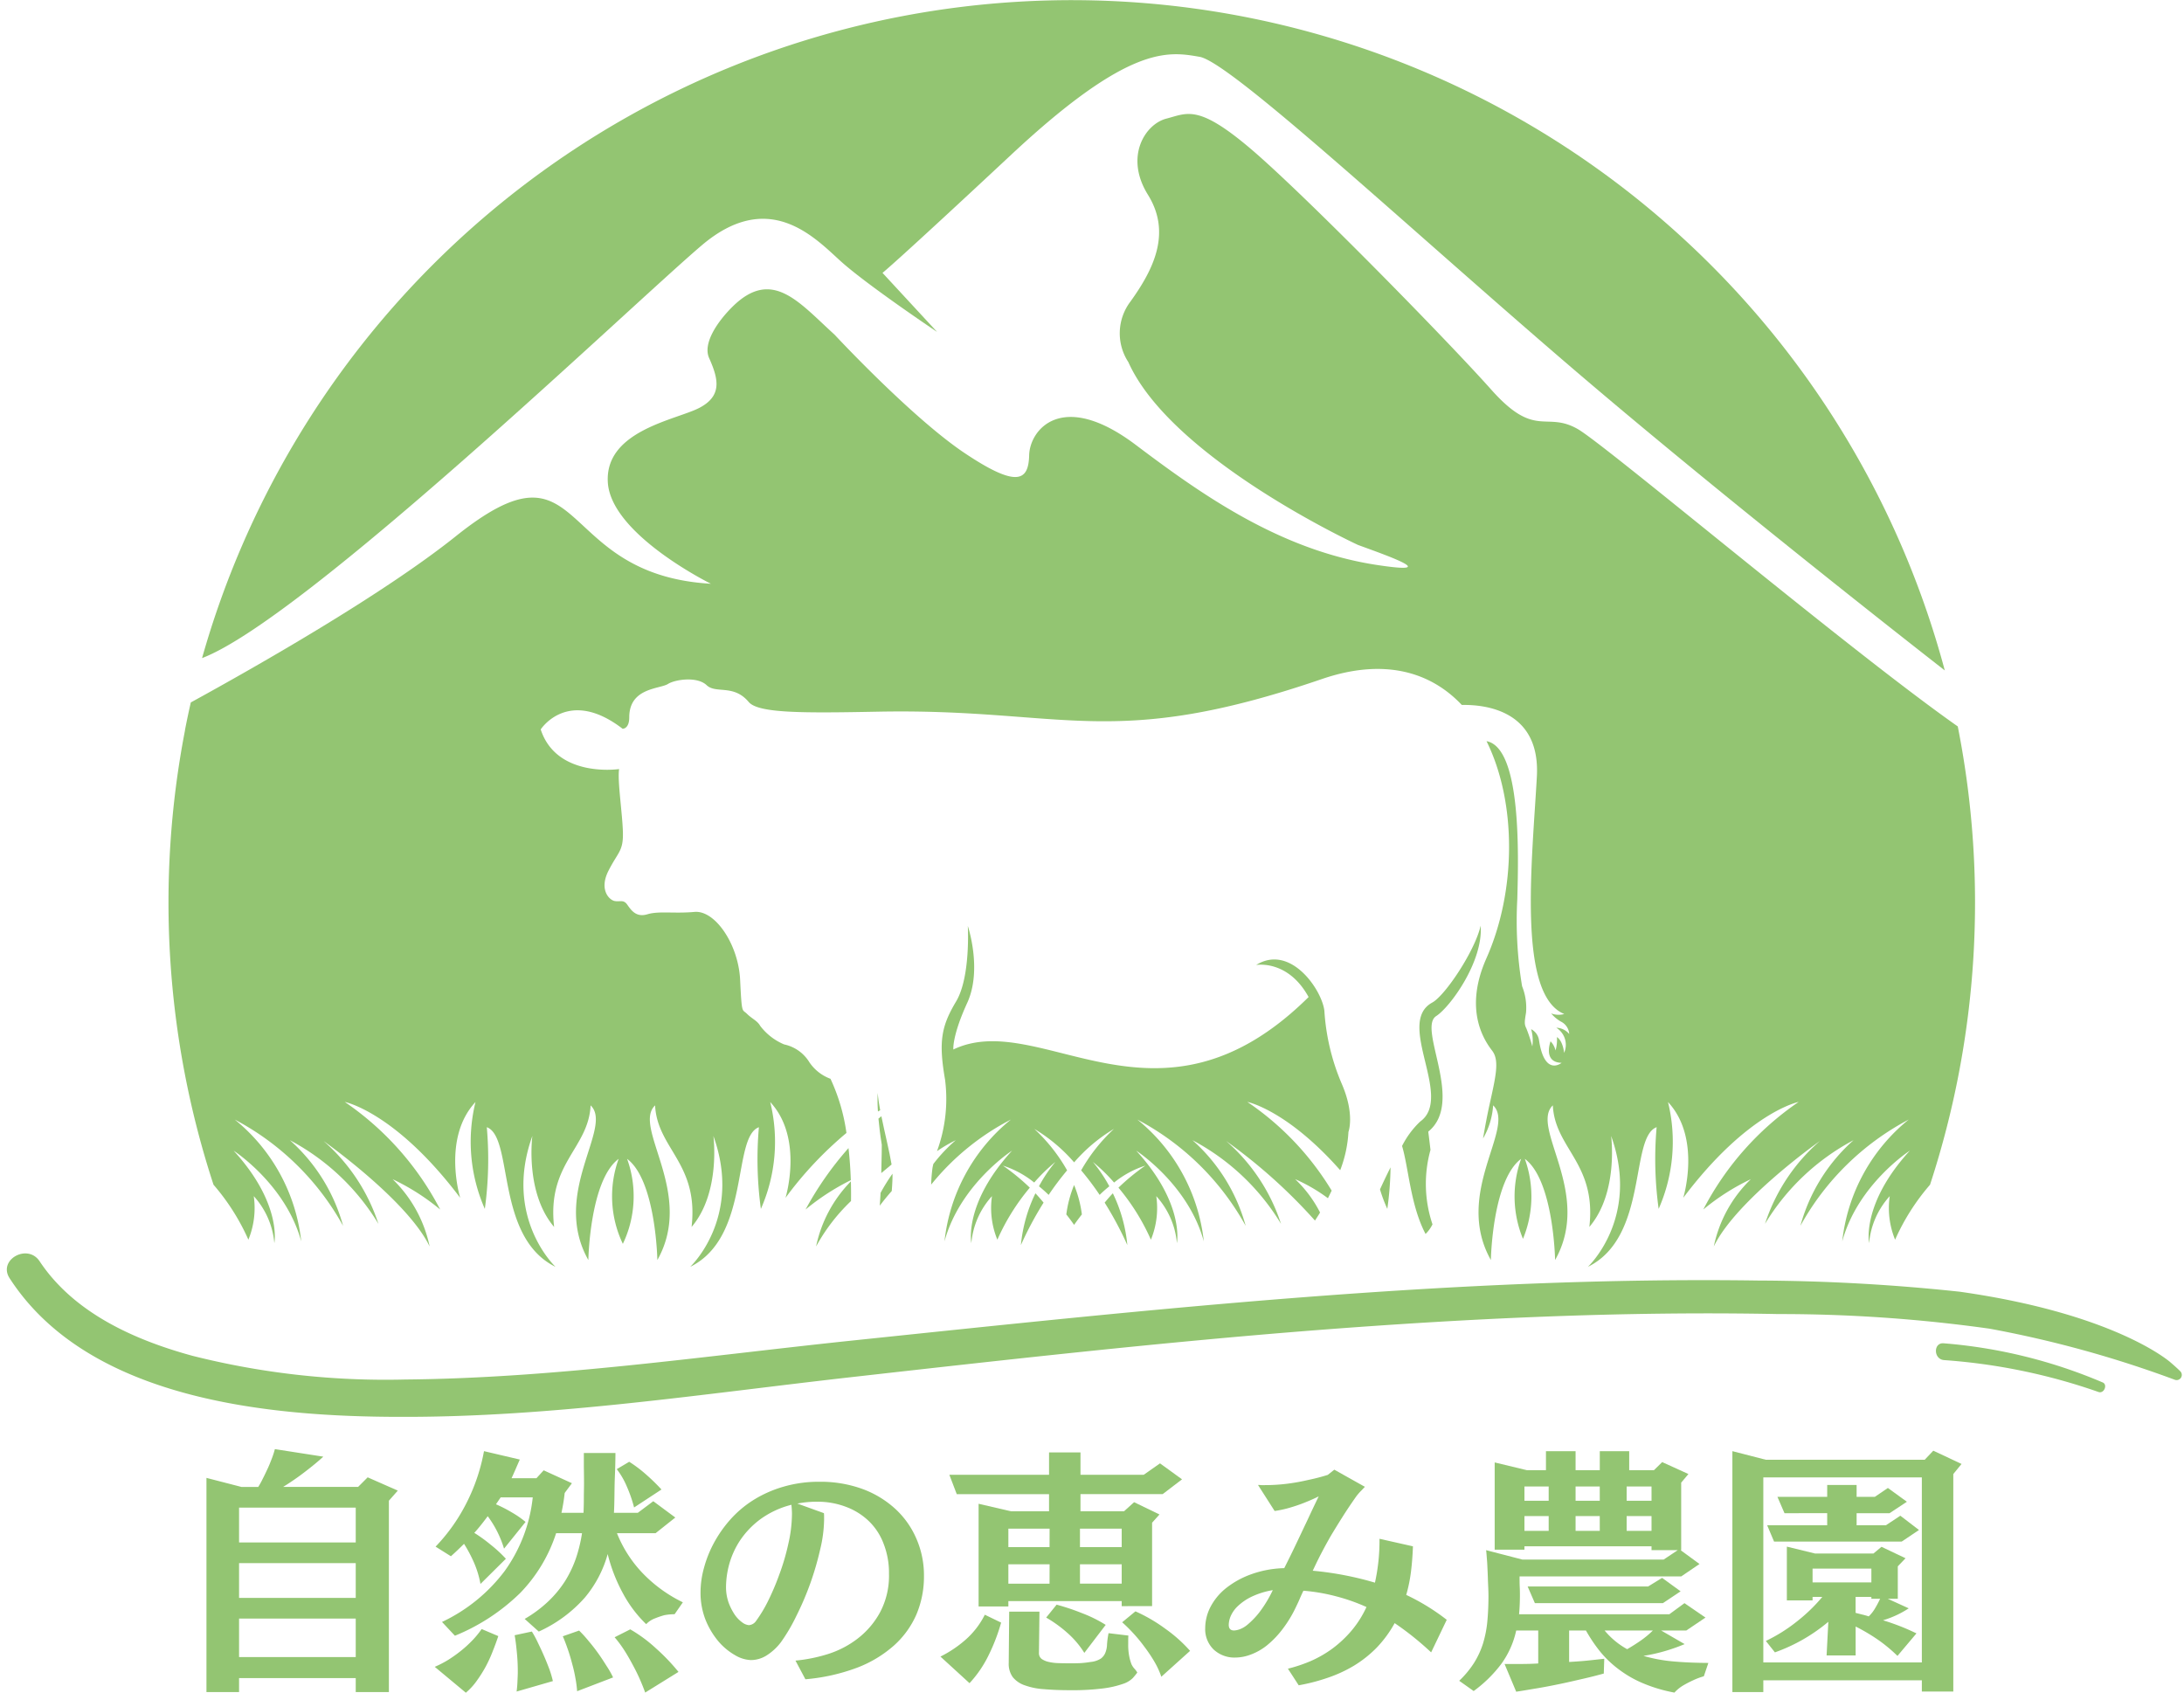
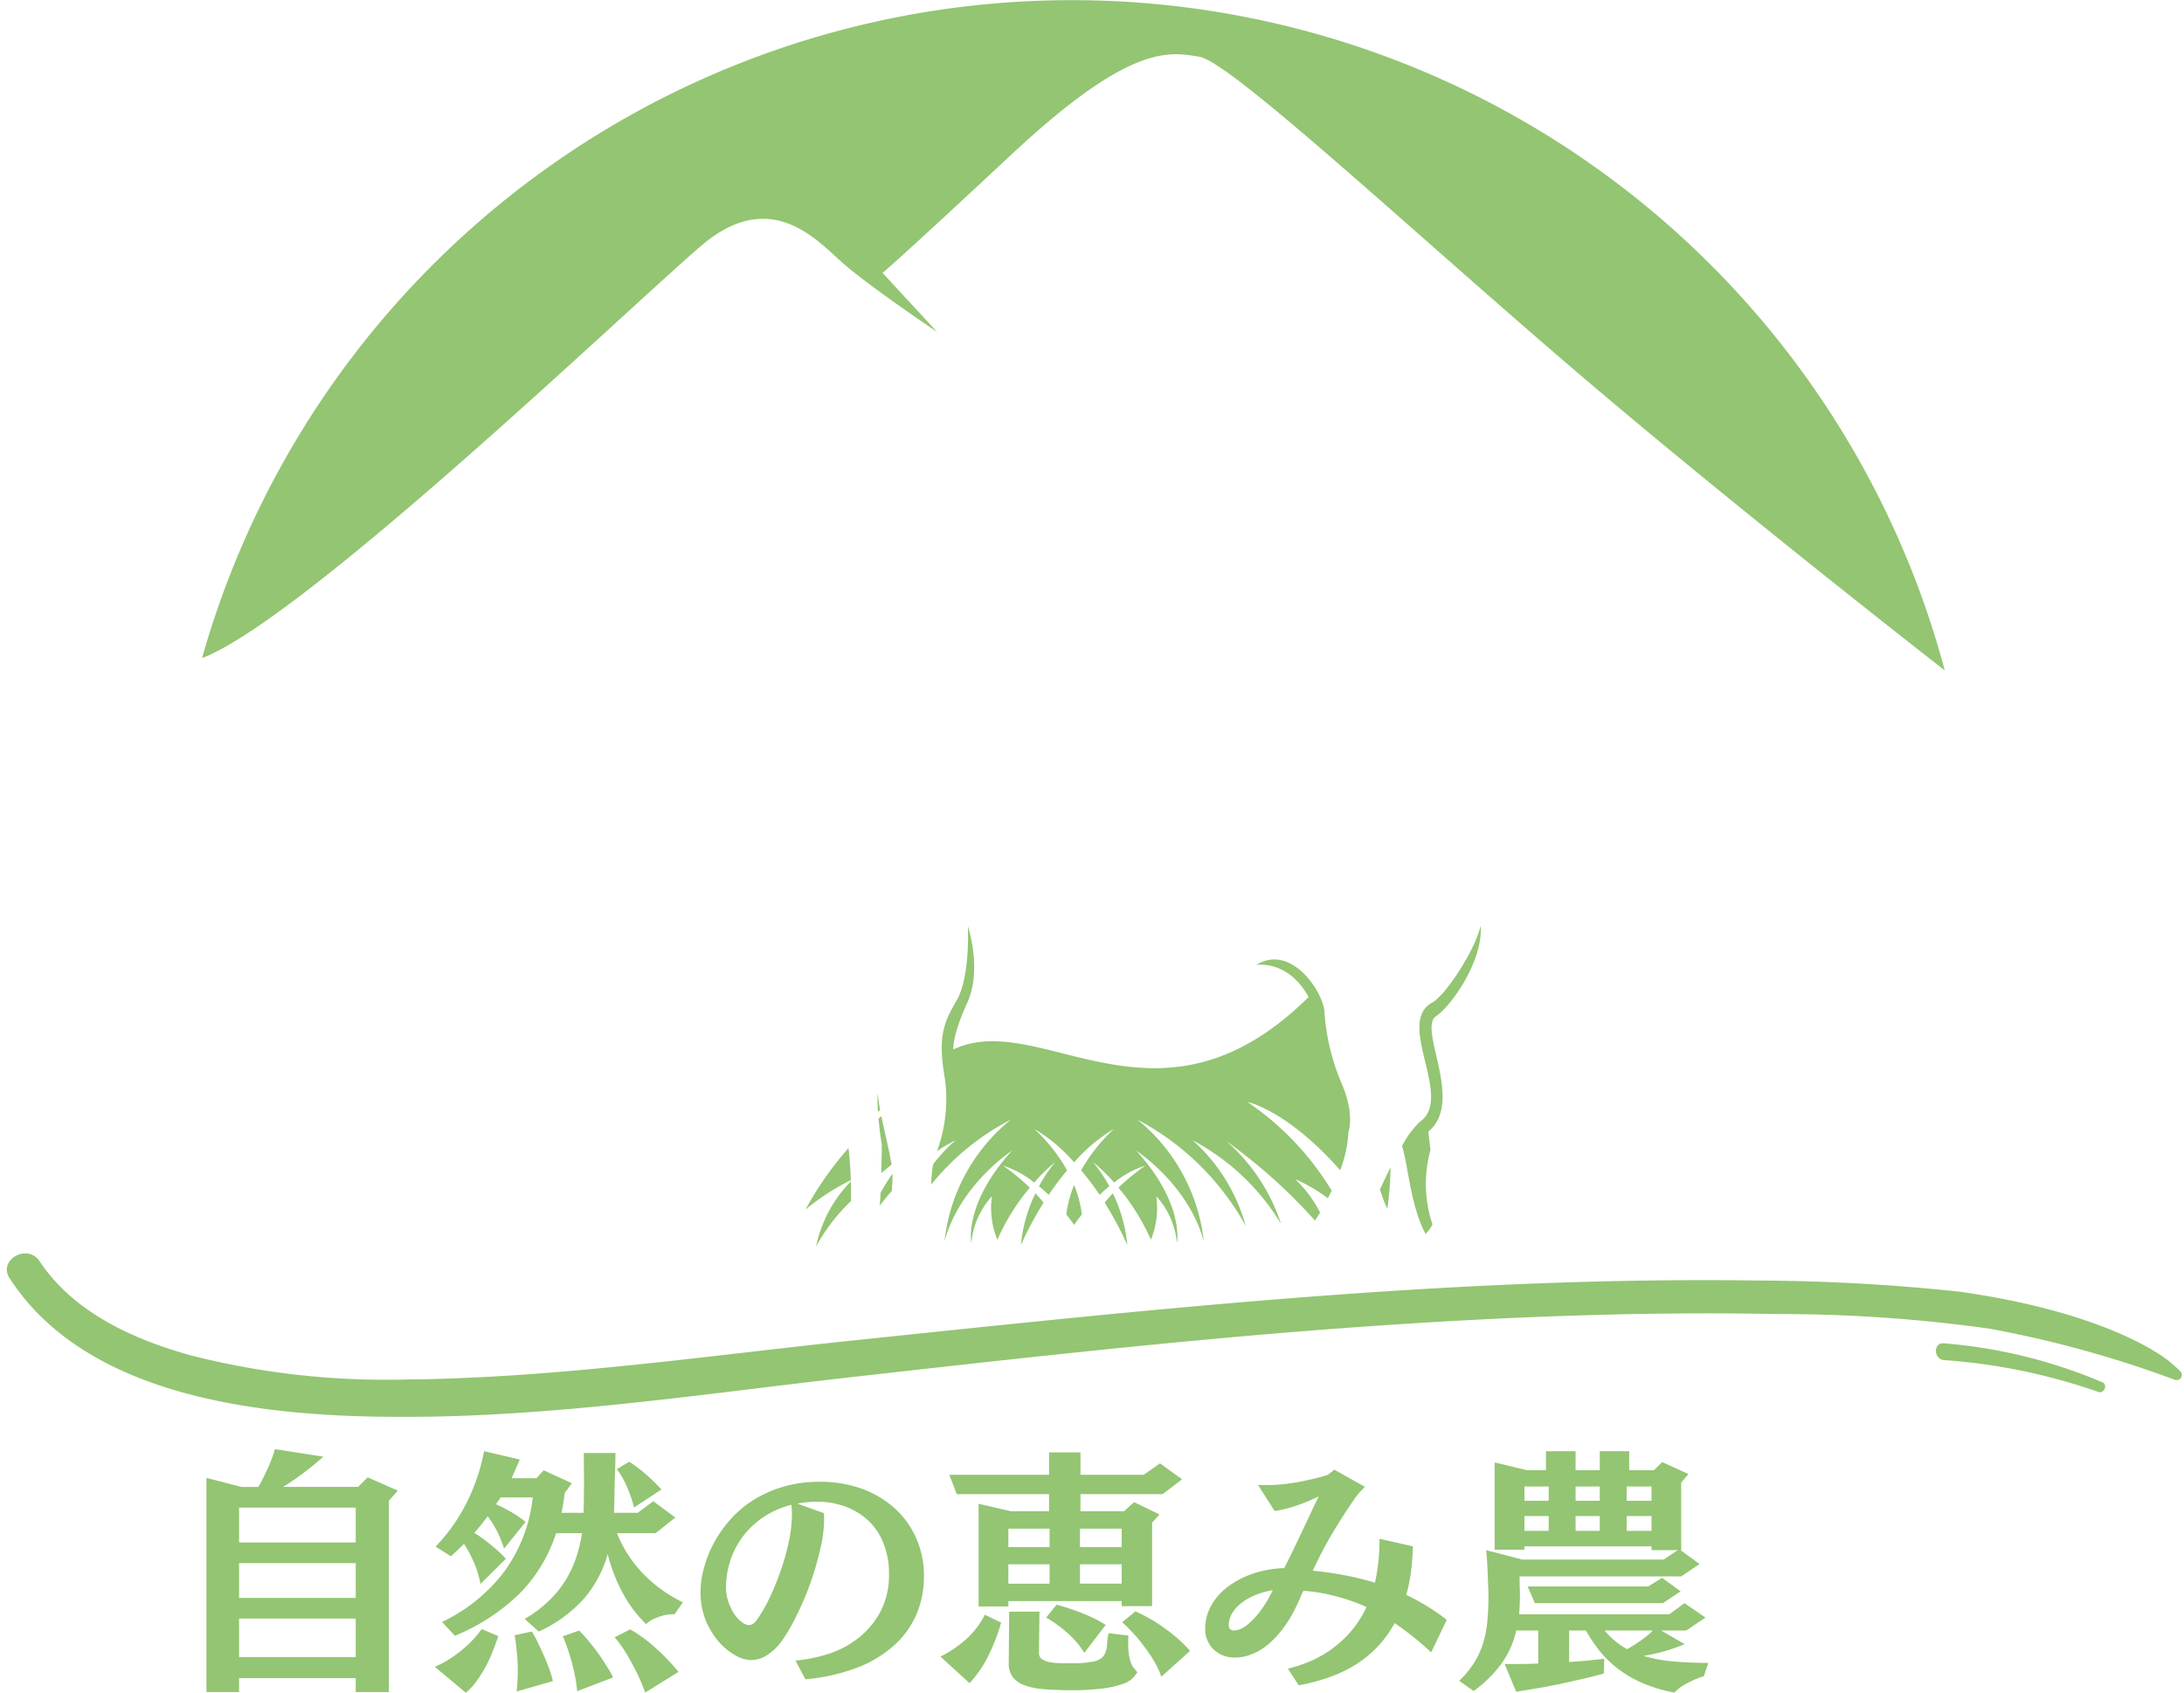
<svg xmlns="http://www.w3.org/2000/svg" width="203" height="157.339" viewBox="0 0 203 157.339">
  <defs>
    <clipPath id="clip-path">
-       <path id="パス_176" data-name="パス 176" d="M103.613,111h168V218.8h-168Zm0,0" />
-     </clipPath>
+       </clipPath>
    <clipPath id="clip-path-2">
      <path id="パス_189" data-name="パス 189" d="M106,101.051H269V164H106Zm0,0" />
    </clipPath>
    <clipPath id="clip-path-3">
      <path id="パス_192" data-name="パス 192" d="M88,217H291v15.945H88Zm0,0" />
    </clipPath>
  </defs>
  <g id="LOGO2" transform="translate(-88 -101.051)">
    <g id="グループ_1833" data-name="グループ 1833" clip-path="url(#clip-path)">
      <path id="パス_175" data-name="パス 175" d="M144.559,181.984c.895-1.758,1.379-1.812,1.34-3.547s-.527-4.832-.352-5.9c0,0-5.8.867-7.289-3.684,0,0,2.547-3.961,7.613-.062,0,0,.617.023.617-1.062,0-2.777,2.848-2.621,3.609-3.109.637-.4,2.688-.73,3.59.125.863.813,2.5-.117,3.9,1.551.883,1.055,4.969,1.043,12.016.906,17.422-.336,21.633,3.688,41.27-3.035,5.793-1.98,10.109-.656,13,2.41,2.227-.043,7.313.527,6.977,6.652-.434,7.828-1.844,20.285,2.547,22.074a1.925,1.925,0,0,1-1.219-.055,3.28,3.28,0,0,0,.918.766,1.387,1.387,0,0,1,.762,1.148,1.626,1.626,0,0,0-1.2-.582,1.864,1.864,0,0,1,.723,2.336s-.086-1.09-.668-1.469a3.519,3.519,0,0,1-.129,1.246,1.818,1.818,0,0,0-.461-.852s-.746,1.961,1.027,2c0,0-1.586,1.324-2.1-2.1a1.373,1.373,0,0,0-.734-1.027,3.7,3.7,0,0,1,.109,1.6,14.573,14.573,0,0,0-.555-1.68c-.2-.391-.164-.621-.027-1.461a5.347,5.347,0,0,0-.367-2.453,37.162,37.162,0,0,1-.445-8.1c.105-3.906.418-14.074-2.859-14.676,2.816,5.7,2.773,13.918-.016,20.191-2.141,4.824-.16,7.668.543,8.586s.313,2.453-.27,5.105c-.168.762-.375,1.816-.582,3.047a7,7,0,0,0,.938-3.078c2.148,2.039-3.719,8.145-.211,14.375,0,0,.133-7.41,2.813-9.406a10.336,10.336,0,0,0,.172,7.438,10.313,10.313,0,0,0,.172-7.437c2.684,2,2.813,9.406,2.813,9.406,3.512-6.23-2.355-12.336-.211-14.375.2,4.039,4.074,5.379,3.395,11.3,2.734-3.2,2.023-8.461,2.023-8.461,2.734,7.594-2.156,12.168-2.156,12.168,5.645-2.777,3.867-12.039,6.387-12.98a33.835,33.835,0,0,0,.188,7.594,15.489,15.489,0,0,0,.867-9.934c3.129,3.363,1.418,8.906,1.418,8.906,6.02-7.988,10.727-8.914,10.727-8.914a27.36,27.36,0,0,0-8.863,10,21.032,21.032,0,0,1,4.422-2.82,12.131,12.131,0,0,0-3.445,6.254c2.078-4.309,9.859-9.8,9.859-9.8a17.27,17.27,0,0,0-5.1,7.7,21.217,21.217,0,0,1,8.23-7.777,16.423,16.423,0,0,0-4.941,7.961,24.616,24.616,0,0,1,10.07-9.879,16.9,16.9,0,0,0-6.18,11.324c1.445-5.309,6.285-8.434,6.285-8.434-4.523,4.941-3.789,8.594-3.789,8.594a7.462,7.462,0,0,1,1.918-4.363,7.755,7.755,0,0,0,.5,4.047,20.364,20.364,0,0,1,3.246-5.109,84.3,84.3,0,0,0,2.578-42.6c-10.242-7.2-32.75-26.187-35.34-27.652-2.969-1.68-3.922.953-8.012-3.641s-17.289-18.062-22.277-22.32-5.969-3.387-7.93-2.883-3.922,3.527-1.711,7.082.508,6.949-1.625,9.918a4.881,4.881,0,0,0-.2,5.629c4.035,9.016,21.352,17,21.352,17,2.98,1.086,7.781,2.781,1.707,1.852-8.926-1.371-16.168-6.477-22.359-11.148-6.863-5.18-9.859-1.426-9.918.953s-1.094,3.082-6-.2-12.09-11.008-12.09-11.008c-3.324-3.012-5.8-6.23-9.48-2.6-1.352,1.336-2.8,3.391-2.176,4.781.867,1.934,1.234,3.5-.9,4.621s-8.824,2.1-8.516,6.945,9.582,9.41,9.582,9.41c-14.77-.855-11.414-14.25-23.707-4.422-6.762,5.406-18.43,12.051-24.637,15.453l0,0q-.293,1.277-.543,2.57a.012.012,0,0,1,.008,0,84.284,84.284,0,0,0,2.645,42.258,20.474,20.474,0,0,1,3.242,5.109,7.755,7.755,0,0,0,.5-4.047A7.462,7.462,0,0,1,113.5,216.6s.738-3.652-3.785-8.594c0,0,4.836,3.125,6.285,8.434a16.923,16.923,0,0,0-6.18-11.324,24.616,24.616,0,0,1,10.07,9.879,16.448,16.448,0,0,0-4.945-7.961,21.217,21.217,0,0,1,8.23,7.777,17.27,17.27,0,0,0-5.1-7.7s7.785,5.492,9.859,9.8a12.141,12.141,0,0,0-3.441-6.254,21.032,21.032,0,0,1,4.422,2.82,27.349,27.349,0,0,0-8.867-10s4.707.926,10.727,8.914c0,0-1.707-5.543,1.422-8.906a15.489,15.489,0,0,0,.867,9.934,33.989,33.989,0,0,0,.184-7.594c2.52.941.746,10.2,6.387,12.98,0,0-4.887-4.574-2.152-12.168,0,0-.711,5.258,2.023,8.461-.684-5.922,3.188-7.262,3.391-11.3,2.148,2.039-3.723,8.145-.211,14.375,0,0,.133-7.41,2.816-9.406a10.244,10.244,0,0,0,.391,7.9,10.234,10.234,0,0,0,.395-7.9c2.68,2,2.813,9.406,2.813,9.406,3.512-6.23-2.359-12.336-.211-14.375.2,4.039,4.074,5.379,3.391,11.3,2.734-3.2,2.027-8.461,2.027-8.461,2.734,7.594-2.156,12.168-2.156,12.168,5.641-2.777,3.867-12.039,6.387-12.98a33.989,33.989,0,0,0,.184,7.594,15.458,15.458,0,0,0,.867-9.934c3.129,3.363,1.422,8.906,1.422,8.906a34.229,34.229,0,0,1,5.664-6.031,17.563,17.563,0,0,0-1.484-5.035,4.044,4.044,0,0,1-1.965-1.543,3.629,3.629,0,0,0-2.344-1.652,5.423,5.423,0,0,1-2.223-1.723c-.258-.473-.77-.664-1.23-1.121s-.477.105-.637-3.172-2.316-6.473-4.242-6.3-3.3-.105-4.375.219-1.531-.418-1.883-.906-.664-.23-1.168-.328S143.664,183.746,144.559,181.984Zm0,0" fill="#93c572" fill-rule="evenodd" />
    </g>
    <path id="パス_177" data-name="パス 177" d="M209.633,193.727c-14.012,13.871-24.875.984-33.02,4.875,0,0-.133-1.23,1.289-4.332s.055-7.148.055-7.148.27,4.738-1.086,7.012-1.652,3.684-1.031,7.258a14.1,14.1,0,0,1-.746,6.66,13.5,13.5,0,0,1,1.746-1.02,14.645,14.645,0,0,0-2.086,2.211c-.031.125-.059.246-.078.355a14.687,14.687,0,0,0-.125,1.563,23.2,23.2,0,0,1,7.414-6.047,16.908,16.908,0,0,0-6.176,11.324c1.445-5.309,6.281-8.434,6.281-8.434-4.523,4.941-3.785,8.594-3.785,8.594a7.462,7.462,0,0,1,1.918-4.363,7.755,7.755,0,0,0,.5,4.047,20.21,20.21,0,0,1,3.016-4.836,20.188,20.188,0,0,0-2.5-2.051,9,9,0,0,1,2.91,1.574,16.075,16.075,0,0,1,1.965-1.914,13.52,13.52,0,0,0-1.523,2.262c.289.234.59.5.9.8a27.055,27.055,0,0,1,1.715-2.281,15.981,15.981,0,0,0-3.047-3.852,15.175,15.175,0,0,1,3.7,3.109,15.175,15.175,0,0,1,3.7-3.109,15.981,15.981,0,0,0-3.047,3.852,26.235,26.235,0,0,1,1.719,2.281c.3-.3.605-.562.9-.8a13.8,13.8,0,0,0-1.527-2.262,16.243,16.243,0,0,1,1.969,1.914,8.968,8.968,0,0,1,2.906-1.574,20.188,20.188,0,0,0-2.5,2.051,20.21,20.21,0,0,1,3.016,4.836,7.755,7.755,0,0,0,.5-4.047,7.462,7.462,0,0,1,1.918,4.363s.738-3.652-3.785-8.594c0,0,4.836,3.125,6.285,8.434a16.923,16.923,0,0,0-6.18-11.324,24.616,24.616,0,0,1,10.07,9.879,16.448,16.448,0,0,0-4.945-7.961,21.217,21.217,0,0,1,8.23,7.777,17.281,17.281,0,0,0-5.1-7.7,50.08,50.08,0,0,1,8.258,7.395l.316-.492s.059-.09.156-.258a11.43,11.43,0,0,0-2.316-3.1,15.575,15.575,0,0,1,3.047,1.773c.109-.219.227-.457.348-.707a26.531,26.531,0,0,0-7.84-8.246s3.652.719,8.633,6.348a11.561,11.561,0,0,0,.766-3.559s.621-1.637-.637-4.508a20.419,20.419,0,0,1-1.6-6.758c-.242-1.977-3.168-6.227-6.34-4.25C204.754,190.75,207.7,190.207,209.633,193.727Zm0,0" fill="#93c572" fill-rule="evenodd" />
    <path id="パス_178" data-name="パス 178" d="M218.32,207.57c.617,2.074.781,5.512,2.184,8.18a3.318,3.318,0,0,0,.645-.895,11.772,11.772,0,0,1-.187-6.918c-.117-1.008-.207-1.7-.207-1.7,3.41-2.762-1.027-9.605.738-10.742,1.3-.84,4.379-5.066,4.133-8.4-.535,2.348-3.3,6.492-4.5,7.145-3.457,1.879,2.016,8.828-1.125,11.063A8.253,8.253,0,0,0,218.32,207.57Zm0,0" fill="#93c572" fill-rule="evenodd" />
    <path id="パス_179" data-name="パス 179" d="M216.949,213.418a30.089,30.089,0,0,0,.3-3.859c-.332.66-.664,1.352-.98,2.047A13.95,13.95,0,0,0,216.949,213.418Zm0,0" fill="#93c572" fill-rule="evenodd" />
-     <path id="パス_180" data-name="パス 180" d="M167.1,212.688c.008-.508.008-1.129-.012-1.828a12.174,12.174,0,0,0-3.234,6.051A17.32,17.32,0,0,1,167.1,212.688Zm0,0" fill="#93c572" fill-rule="evenodd" />
+     <path id="パス_180" data-name="パス 180" d="M167.1,212.688c.008-.508.008-1.129-.012-1.828a12.174,12.174,0,0,0-3.234,6.051A17.32,17.32,0,0,1,167.1,212.688Z" fill="#93c572" fill-rule="evenodd" />
    <path id="パス_181" data-name="パス 181" d="M162.875,213.477a21.773,21.773,0,0,1,4.207-2.73c-.031-.9-.094-1.918-.215-2.98A30.506,30.506,0,0,0,162.875,213.477Zm0,0" fill="#93c572" fill-rule="evenodd" />
    <path id="パス_182" data-name="パス 182" d="M170.957,210.148a17.4,17.4,0,0,0-1.109,1.781c-.023.414-.047.82-.074,1.191.367-.488.742-.941,1.113-1.363C170.938,211.121,170.965,210.559,170.957,210.148Zm0,0" fill="#93c572" fill-rule="evenodd" />
    <path id="パス_183" data-name="パス 183" d="M169.914,210.09c.328-.281.648-.547.957-.8-.2-1.219-.633-2.93-.949-4.488-.086.074-.176.148-.27.227.059.672.156,1.484.309,2.43C169.961,207.461,169.957,208.652,169.914,210.09Zm0,0" fill="#93c572" fill-rule="evenodd" />
    <path id="パス_184" data-name="パス 184" d="M169.605,204.363c.07-.039.141-.078.207-.113-.105-.586-.191-1.133-.23-1.613A13.689,13.689,0,0,0,169.605,204.363Zm0,0" fill="#93c572" fill-rule="evenodd" />
    <path id="パス_185" data-name="パス 185" d="M187.836,211.2a10.817,10.817,0,0,0-.723,2.734c.242.3.48.625.723.969.242-.344.484-.668.723-.969A10.817,10.817,0,0,0,187.836,211.2Zm0,0" fill="#93c572" fill-rule="evenodd" />
    <path id="パス_186" data-name="パス 186" d="M185,212.836c-.234-.285-.488-.578-.758-.867a14.059,14.059,0,0,0-1.352,4.813A32.427,32.427,0,0,1,185,212.836Zm0,0" fill="#93c572" fill-rule="evenodd" />
    <path id="パス_187" data-name="パス 187" d="M190.676,212.836a32.427,32.427,0,0,1,2.109,3.945,13.993,13.993,0,0,0-1.348-4.812C191.164,212.258,190.91,212.551,190.676,212.836Zm0,0" fill="#93c572" fill-rule="evenodd" />
    <g id="グループ_1834" data-name="グループ 1834" clip-path="url(#clip-path-2)">
      <path id="パス_188" data-name="パス 188" d="M106.777,162.223c9.527-3.617,39.895-32.793,46.438-38.359,6.219-5.293,10.449-.785,12.887,1.43s9,6.609,9,6.609l-5.074-5.488s1.012-.758,11.992-11.008,14.57-9.578,17.484-9.074,19.617,16.074,34.523,28.844c13.77,11.8,32.035,26.082,34.738,28.191a84,84,0,0,0-161.984-1.145Zm0,0" fill="#93c572" fill-rule="evenodd" />
    </g>
    <path id="パス_190" data-name="パス 190" d="M283.043,230.434a55.089,55.089,0,0,0-14.344-2.961c-1.008-.078-1.008-1.68,0-1.559a47.244,47.244,0,0,1,14.746,3.637C283.93,229.754,283.566,230.633,283.043,230.434Zm0,0" fill="#93c572" />
    <g id="グループ_1835" data-name="グループ 1835" clip-path="url(#clip-path-3)">
      <path id="パス_191" data-name="パス 191" d="M91.676,218.277c3.184,4.8,8.785,7.316,14.223,8.8a73.36,73.36,0,0,0,19.781,2.2c13.777-.121,27.637-2.16,41.336-3.6,28-2.922,56.16-6,84.359-5.6a182.7,182.7,0,0,1,18.777,1.039c14.1,2,19.254,6.277,19.578,6.555s.645.563.926.84a.482.482,0,0,1-.484.8,103.126,103.126,0,0,0-17.242-4.758,140.07,140.07,0,0,0-19.621-1.359c-14.422-.281-28.883.4-43.266,1.52-14.262,1.121-28.484,2.719-42.664,4.316-13.941,1.563-28.043,3.762-42.1,3.719-12.246,0-29.047-1.559-36.379-12.875C87.77,218.156,90.551,216.6,91.676,218.277Zm0,0" fill="#93c572" />
    </g>
    <g id="グループ_1838" data-name="グループ 1838">
      <g id="グループ_1837" data-name="グループ 1837" transform="translate(103.643 256.156)">
        <g id="グループ_1836" data-name="グループ 1836">
          <path id="パス_193" data-name="パス 193" d="M17.422,2.172V.875H6.578v1.3H3.547V-17.734l3.266.844H8.359a8.04,8.04,0,0,0,.438-.8c.156-.3.3-.613.453-.937s.273-.648.391-.953.2-.586.266-.828l4.5.7q-.7.645-1.719,1.422a23.577,23.577,0,0,1-2.016,1.391h6.969l.891-.891,2.8,1.234-.828.938V2.172Zm0-17.141H6.578v3.234H17.422Zm0,5.156H6.578v3.234H17.422Zm0,5.156H6.578v3.578H17.422Zm0,0" fill="#93c572" />
        </g>
      </g>
    </g>
    <g id="グループ_1841" data-name="グループ 1841">
      <g id="グループ_1840" data-name="グループ 1840" transform="translate(127.737 256.156)">
        <g id="グループ_1839" data-name="グループ 1839">
          <path id="パス_194" data-name="パス 194" d="M19.2-14.984a12.268,12.268,0,0,0-.656-1.906,7.2,7.2,0,0,0-.953-1.656l1.156-.687a12.19,12.19,0,0,1,1.609,1.219,18.436,18.436,0,0,1,1.391,1.359Zm3.766,9.922A5.057,5.057,0,0,0,22-4.969a8,8,0,0,0-.875.3,2.149,2.149,0,0,0-.8.531,11.544,11.544,0,0,1-2.141-2.828,15.307,15.307,0,0,1-1.437-3.687,10.766,10.766,0,0,1-2.125,4.047,12.684,12.684,0,0,1-4.281,3.156L9.031-4.625A11.642,11.642,0,0,0,11.25-6.281a10.047,10.047,0,0,0,1.563-1.906,10.437,10.437,0,0,0,1-2.125,13.652,13.652,0,0,0,.547-2.281H11.953A14.261,14.261,0,0,1,8.625-7.047,18.79,18.79,0,0,1,2.547-3.062l-1.2-1.281A15.6,15.6,0,0,0,7.172-9.078a14.29,14.29,0,0,0,2.609-6.844H6.8l-.437.641a12.776,12.776,0,0,1,1.516.781,8.655,8.655,0,0,1,1.234.859l-2,2.484a9.775,9.775,0,0,0-1.516-3.016c-.211.281-.418.555-.625.813s-.406.5-.625.734a14.09,14.09,0,0,1,1.531,1.109,11.877,11.877,0,0,1,1.406,1.3L4.922-7.875A8.989,8.989,0,0,0,4.3-9.906a12.806,12.806,0,0,0-.906-1.7c-.4.4-.8.781-1.219,1.156L.75-11.344a16.729,16.729,0,0,0,2.969-4.25A17.517,17.517,0,0,0,5.25-20.219l3.328.781c-.125.281-.25.57-.375.859s-.258.586-.391.875h2.313l.672-.734,2.625,1.2-.672.906a17.54,17.54,0,0,1-.3,1.844H14.5c.02-.457.031-.922.031-1.391s.016-.922.016-1.359c0-.562-.008-1.082-.016-1.562v-1.25h2.938c0,.273-.008.617-.016,1.031s-.027.875-.047,1.375-.023,1.008-.031,1.547-.016,1.078-.047,1.609h2.219l1.438-1.078,2.047,1.516L21.2-12.594H17.609a11.518,11.518,0,0,0,2.469,3.8,13.094,13.094,0,0,0,3.656,2.625ZM20.234,2.219c-.148-.406-.324-.844-.531-1.312s-.437-.914-.687-1.375-.5-.9-.781-1.328a10.809,10.809,0,0,0-.844-1.125l1.453-.734A13.3,13.3,0,0,1,21.25-1.875,18.757,18.757,0,0,1,23.328.3Zm-6.328-.125a10.515,10.515,0,0,0-.156-1.2,12.908,12.908,0,0,0-.3-1.328c-.117-.457-.25-.91-.406-1.359s-.312-.863-.469-1.219l1.516-.531a11.628,11.628,0,0,1,.906,1c.313.367.6.742.875,1.125s.523.773.766,1.156A8.718,8.718,0,0,1,17.25.813Zm-5.625.031c.039-.293.066-.594.078-.906S8.391.609,8.391.3A17.648,17.648,0,0,0,8.3-1.547c-.055-.594-.121-1.113-.2-1.562L9.7-3.453a9.732,9.732,0,0,1,.578,1.078q.293.6.563,1.219c.176.406.336.809.484,1.2a9.374,9.374,0,0,1,.328,1.109ZM.672-.172A9.81,9.81,0,0,0,1.938-.828,13.018,13.018,0,0,0,3.156-1.7a11.155,11.155,0,0,0,1.063-.984,8.315,8.315,0,0,0,.813-1l1.547.656q-.223.674-.516,1.406A12.512,12.512,0,0,1,5.406-.187a12.6,12.6,0,0,1-.828,1.313A5.9,5.9,0,0,1,3.563,2.234Zm0,0" fill="#93c572" />
        </g>
      </g>
    </g>
    <g id="グループ_1844" data-name="グループ 1844">
      <g id="グループ_1843" data-name="グループ 1843" transform="translate(151.83 256.156)">
        <g id="グループ_1842" data-name="グループ 1842">
          <path id="パス_195" data-name="パス 195" d="M10.109-.75a14.633,14.633,0,0,0,2.969-.594A8.918,8.918,0,0,0,15.891-2.8a7.736,7.736,0,0,0,2.078-2.437A7.243,7.243,0,0,0,18.8-8.812a7.411,7.411,0,0,0-.516-2.844,5.686,5.686,0,0,0-1.391-2.094,6.177,6.177,0,0,0-2.109-1.3,7.384,7.384,0,0,0-2.672-.469,9.258,9.258,0,0,0-1.828.172l2.469.891c.008.094.016.2.016.3v.328a12.4,12.4,0,0,1-.359,2.719A27.372,27.372,0,0,1,11.5-7.969a27.133,27.133,0,0,1-1.3,3.047A16.308,16.308,0,0,1,8.75-2.453,5.086,5.086,0,0,1,7.406-1.219,2.766,2.766,0,0,1,5.969-.8,3.1,3.1,0,0,1,4.5-1.25,5.868,5.868,0,0,1,2.953-2.531a7.421,7.421,0,0,1-1.2-2,6.882,6.882,0,0,1-.469-2.578,8.57,8.57,0,0,1,.313-2.234,10.736,10.736,0,0,1,.922-2.328,11.518,11.518,0,0,1,1.516-2.172,10.006,10.006,0,0,1,2.156-1.828,11.005,11.005,0,0,1,2.766-1.234,11.7,11.7,0,0,1,3.406-.469,11.386,11.386,0,0,1,3.891.641,9.239,9.239,0,0,1,3.047,1.8,8.1,8.1,0,0,1,2.016,2.781,8.51,8.51,0,0,1,.734,3.563,9.027,9.027,0,0,1-.687,3.516A8.343,8.343,0,0,1,19.3-2.187,11.129,11.129,0,0,1,15.844-.094,18.022,18.022,0,0,1,11.031.984ZM9.734-15.234a8.364,8.364,0,0,0-2.891,1.344,8.032,8.032,0,0,0-1.875,1.953A7.851,7.851,0,0,0,3.953-9.719a8.263,8.263,0,0,0-.3,2.078,4.384,4.384,0,0,0,.234,1.484,5.364,5.364,0,0,0,.578,1.141,2.938,2.938,0,0,0,.7.719,1.2,1.2,0,0,0,.609.25.876.876,0,0,0,.672-.391A12.692,12.692,0,0,0,7.516-6.2,23.508,23.508,0,0,0,8.594-8.719a20.888,20.888,0,0,0,.844-2.859,12.667,12.667,0,0,0,.344-2.828c0-.125-.008-.258-.016-.406S9.742-15.1,9.734-15.234Zm0,0" fill="#93c572" />
        </g>
      </g>
    </g>
    <g id="グループ_1847" data-name="グループ 1847">
      <g id="グループ_1846" data-name="グループ 1846" transform="translate(174.96 256.156)">
        <g id="グループ_1845" data-name="グループ 1845">
          <path id="パス_196" data-name="パス 196" d="M17.3-5.812v-.469H6.766v.5H4v-9.547l3.016.7h3.531v-1.594H1.969l-.687-1.8h9.266v-2.078h2.922v2.078h5.875l1.516-1.062,2.047,1.484-1.8,1.375H13.469v1.594h4.047l.938-.844,2.359,1.141-.687.766v7.75ZM20.984.75a7.542,7.542,0,0,0-.656-1.422,13.983,13.983,0,0,0-.937-1.391,13.657,13.657,0,0,0-1.047-1.266,13.694,13.694,0,0,0-1-.984l1.234-1.016a14.907,14.907,0,0,1,2.766,1.609,13.491,13.491,0,0,1,2.313,2.063ZM13.828-1.469A8.4,8.4,0,0,0,12.25-3.328,11.913,11.913,0,0,0,10.281-4.75l.969-1.2a20.891,20.891,0,0,1,2.391.8,12.363,12.363,0,0,1,2.172,1.078Zm4.094-1.609c-.012.156-.016.3-.016.438v.375A5.409,5.409,0,0,0,18-1.156a4.616,4.616,0,0,0,.2.719A1.625,1.625,0,0,0,18.484,0a1.839,1.839,0,0,1,.266.359c-.105.145-.242.313-.406.5a2.274,2.274,0,0,1-.906.547,9.069,9.069,0,0,1-1.812.422A22.731,22.731,0,0,1,12.5,2q-1.348,0-2.406-.094a6.43,6.43,0,0,1-1.8-.359A2.434,2.434,0,0,1,7.172.781,2.1,2.1,0,0,1,6.8-.531V-.609L6.844-5.3H9.656L9.609-1.469a.674.674,0,0,0,.25.563,1.864,1.864,0,0,0,.672.281,4.555,4.555,0,0,0,.922.109c.344.012.7.016,1.078.016.3,0,.609,0,.922-.016a9.138,9.138,0,0,0,.953-.109,2.134,2.134,0,0,0,.953-.312,1.23,1.23,0,0,0,.422-.547,2.184,2.184,0,0,0,.156-.781A8.452,8.452,0,0,1,16.078-3.3ZM.453-1.125A10.871,10.871,0,0,0,2.766-2.672,7.652,7.652,0,0,0,4.578-5.016l1.516.734A17.614,17.614,0,0,1,4.906-1.2a10.675,10.675,0,0,1-1.75,2.547ZM17.3-13.016H13.422V-11.3H17.3Zm0,3.313H13.422v1.8H17.3Zm-6.7-3.312H6.766V-11.3h3.828Zm0,3.313H6.766v1.8h3.828Zm0,0" fill="#93c572" />
        </g>
      </g>
    </g>
    <g id="グループ_1850" data-name="グループ 1850">
      <g id="グループ_1849" data-name="グループ 1849" transform="translate(199.054 256.156)">
        <g id="グループ_1848" data-name="グループ 1848">
          <path id="パス_197" data-name="パス 197" d="M21.969-1.516q-.814-.762-1.656-1.437T18.578-4.234a10.812,10.812,0,0,1-1.672,2.281A10.856,10.856,0,0,1,14.8-.281,12.579,12.579,0,0,1,12.359.844a17.808,17.808,0,0,1-2.7.7L8.656,0A13.653,13.653,0,0,0,10.8-.719a10.523,10.523,0,0,0,2-1.156,10.651,10.651,0,0,0,1.766-1.656,9.575,9.575,0,0,0,1.391-2.2,17.42,17.42,0,0,0-2.844-1,17.244,17.244,0,0,0-3.016-.516c-.117.242-.227.48-.328.719s-.219.492-.344.75A11.382,11.382,0,0,1,8.094-3.594,8.726,8.726,0,0,1,6.656-2.125,5.442,5.442,0,0,1,5.172-1.3a4.091,4.091,0,0,1-1.406.266,2.824,2.824,0,0,1-2.016-.75,2.63,2.63,0,0,1-.781-2A4.325,4.325,0,0,1,1.438-5.7a5.47,5.47,0,0,1,1.422-1.75,8.2,8.2,0,0,1,2.313-1.3,9.7,9.7,0,0,1,3.141-.594q.609-1.2,1.172-2.391c.375-.789.711-1.5,1.016-2.141q.527-1.137,1.016-2.141c-.418.211-.852.4-1.3.578-.387.156-.824.309-1.312.453a9.894,9.894,0,0,1-1.484.328L5.875-17.078c.1,0,.207.008.313.016h.3A16.32,16.32,0,0,0,8.656-17.2a18.61,18.61,0,0,0,1.891-.344,17.722,17.722,0,0,0,1.813-.469l.609-.484,2.844,1.594c-.105.105-.2.211-.3.313a5.358,5.358,0,0,0-.484.547q-.721,1.02-1.3,1.938t-1.078,1.75c-.324.563-.625,1.117-.906,1.656s-.531,1.063-.781,1.594a29.672,29.672,0,0,1,2.969.422q1.453.281,2.813.688a18.023,18.023,0,0,0,.422-4.078l3.109.7q-.047,1.283-.187,2.391a13.919,13.919,0,0,1-.437,2.125,20.025,20.025,0,0,1,3.766,2.313ZM7.25-7.3a7.413,7.413,0,0,0-2,.625A5.041,5.041,0,0,0,3.984-5.8a2.857,2.857,0,0,0-.656.938,2.217,2.217,0,0,0-.172.781c0,.355.164.531.5.531a1.853,1.853,0,0,0,.469-.094,2.469,2.469,0,0,0,.8-.469A7.6,7.6,0,0,0,6-5.234,11.581,11.581,0,0,0,7.25-7.3Zm0,0" fill="#93c572" />
        </g>
      </g>
    </g>
    <g id="グループ_1853" data-name="グループ 1853">
      <g id="グループ_1852" data-name="グループ 1852" transform="translate(223.148 256.156)">
        <g id="グループ_1851" data-name="グループ 1851">
          <path id="パス_198" data-name="パス 198" d="M19.422-6.094H7.516L6.844-7.641h11.2l1.3-.8,1.719,1.25Zm3.8,6.8a6.358,6.358,0,0,0-1,.375c-.293.133-.594.289-.906.469a3.65,3.65,0,0,0-.828.672,13.878,13.878,0,0,1-2.828-.828A10.25,10.25,0,0,1,15.422.141,9.912,9.912,0,0,1,13.656-1.5a13.946,13.946,0,0,1-1.391-2.047H10.7V-.625c.563-.031,1.117-.07,1.672-.125s1.082-.117,1.594-.172L13.922.453C13.328.617,12.688.781,12,.938s-1.375.32-2.094.469-1.418.289-2.125.406-1.375.234-2,.328L4.7-.437H6.266c.531,0,1.051-.016,1.563-.047V-3.547H5.781A8.245,8.245,0,0,1,4.391-.437,12.174,12.174,0,0,1,1.828,2.078L.484,1.125A9.01,9.01,0,0,0,1.859-.531a7.85,7.85,0,0,0,.828-1.781,10.276,10.276,0,0,0,.406-2.031c.07-.727.109-1.535.109-2.422,0-.289-.012-.633-.031-1.031S3.145-8.6,3.125-9s-.031-.77-.062-1.125-.047-.66-.078-.891l3.375.875H19.484l1.313-.875H18.359v-.359H6.547v.313H3.781v-8.109l2.984.719H8.547v-1.766H11.3v1.766h2.25v-1.766h2.734v1.766h2.3l.766-.75,2.438,1.109-.672.8v6.281h-.047l1.75,1.281-1.7,1.156H6.094c0,.324,0,.648.016.969s.016.594.016.813c0,.594-.027,1.172-.078,1.734H20.016l1.406-1.031L23.375-4.75l-1.781,1.2H19.25l2.188,1.266a17.49,17.49,0,0,1-1.859.656,16.176,16.176,0,0,1-1.969.438,14.336,14.336,0,0,0,2.609.5c.977.094,2.117.148,3.422.156ZM18.359-16.937H16.047v1.328h2.313Zm0,2.75H16.047v1.375h2.313Zm-4.812-2.75H11.3v1.328h2.25Zm0,2.75H11.3v1.375h2.25ZM8.8-16.937H6.547v1.328H8.8Zm0,2.75H6.547v1.375H8.8ZM14-3.547a7.271,7.271,0,0,0,2.094,1.734c.438-.25.863-.52,1.281-.812a8.519,8.519,0,0,0,1.109-.922Zm0,0" fill="#93c572" />
        </g>
      </g>
    </g>
    <g id="グループ_1856" data-name="グループ 1856">
      <g id="グループ_1855" data-name="グループ 1855" transform="translate(247.242 256.156)">
        <g id="グループ_1854" data-name="グループ 1854">
-           <path id="パス_199" data-name="パス 199" d="M19.391,2.125V1.078H4.656V2.172H1.781V-20.219l3.109.8H19.656l.8-.844,2.625,1.234-.766.938V2.125Zm0-19.906H4.656v17.2H19.391Zm-1.875,5.969H5.656l-.641-1.516h5.578v-1.125H6.625l-.656-1.516h4.625v-1.109h2.734v1.109h1.688l1.219-.828L18-15.516l-1.609,1.063H13.328v1.125h2.719l1.344-.891,1.734,1.328ZM17.125-1.187A14.256,14.256,0,0,0,15.3-2.7a17.9,17.9,0,0,0-2.062-1.219v2.688h-2.7L10.7-4.359A16.069,16.069,0,0,1,5.734-1.516L4.891-2.578A14.978,14.978,0,0,0,7.859-4.453a15.488,15.488,0,0,0,2.281-2.219H9.234v.328H6.844v-5l2.625.641h5.422l.75-.625,2.234,1.063-.719.75V-6.5h-.937l1.953.891A9.026,9.026,0,0,1,15.781-4.5c.582.18,1.133.371,1.656.578s1,.422,1.453.641ZM14.7-9.3H9.234v1.281H14.7Zm0,2.8v-.172H13.234v1.484c.207.055.41.105.609.156a6.053,6.053,0,0,1,.609.172,3.416,3.416,0,0,0,.609-.781c.176-.3.328-.586.453-.859Zm0,0" fill="#93c572" />
-         </g>
+           </g>
      </g>
    </g>
  </g>
</svg>